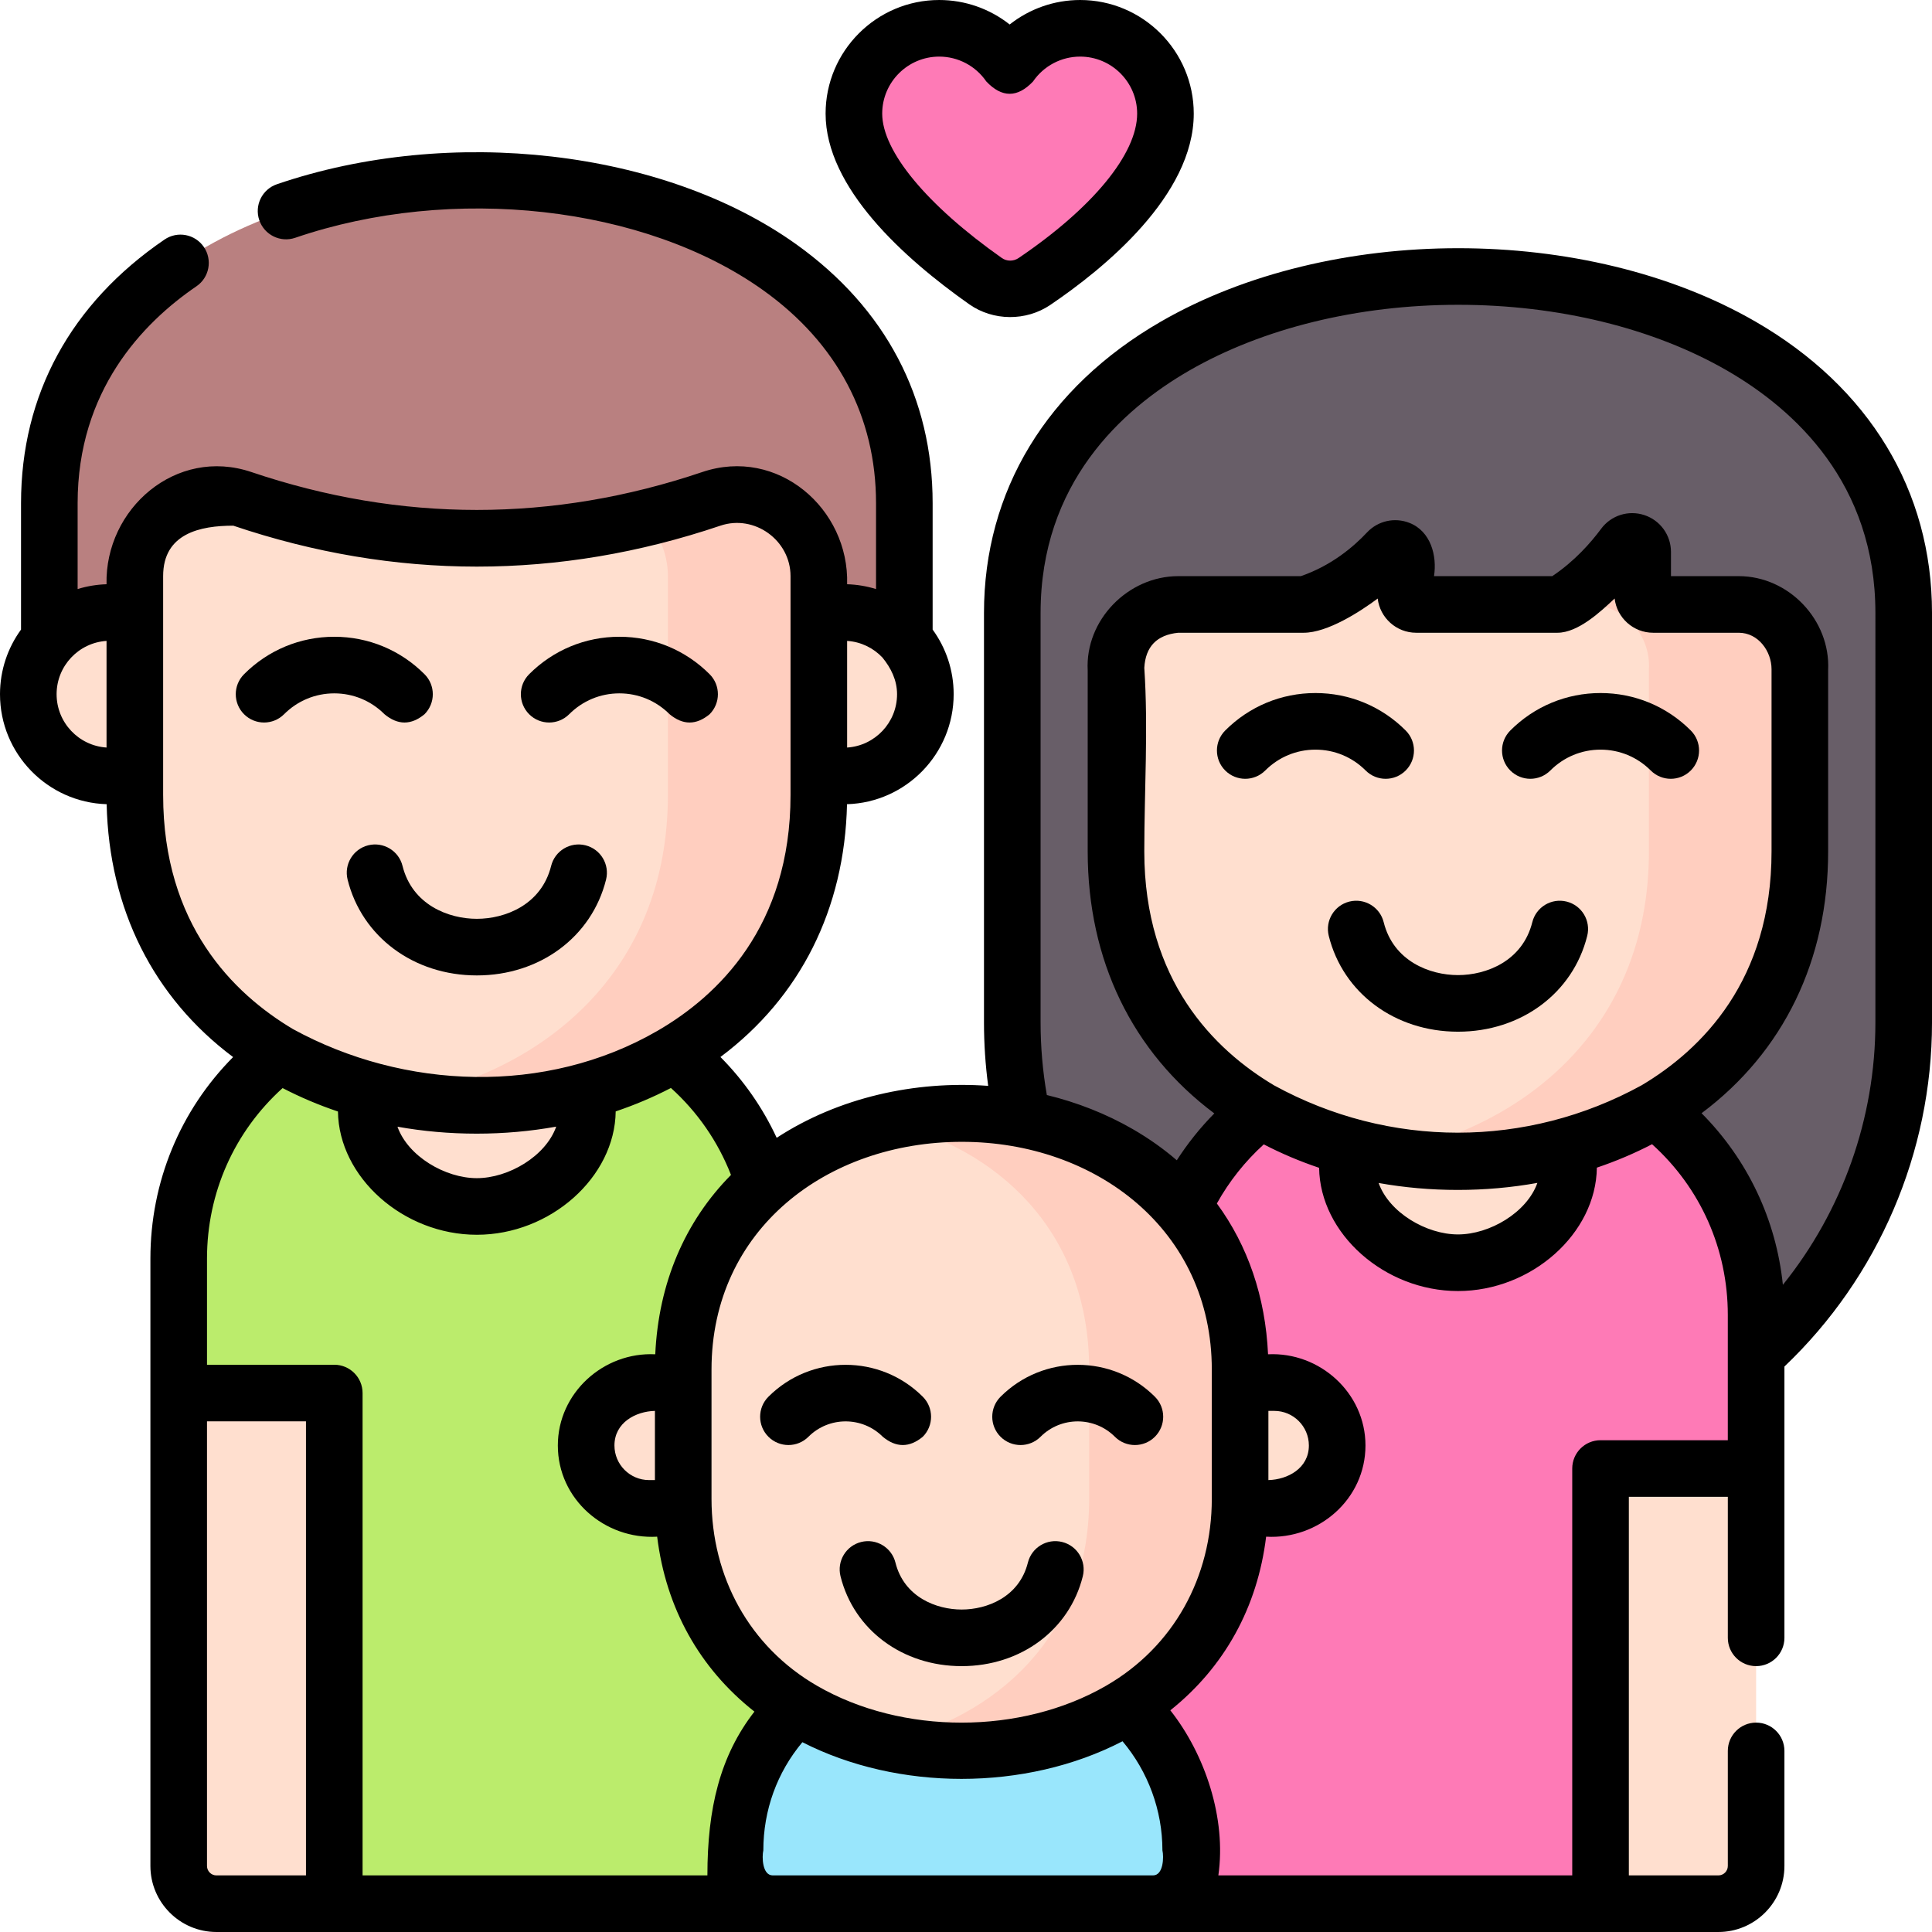
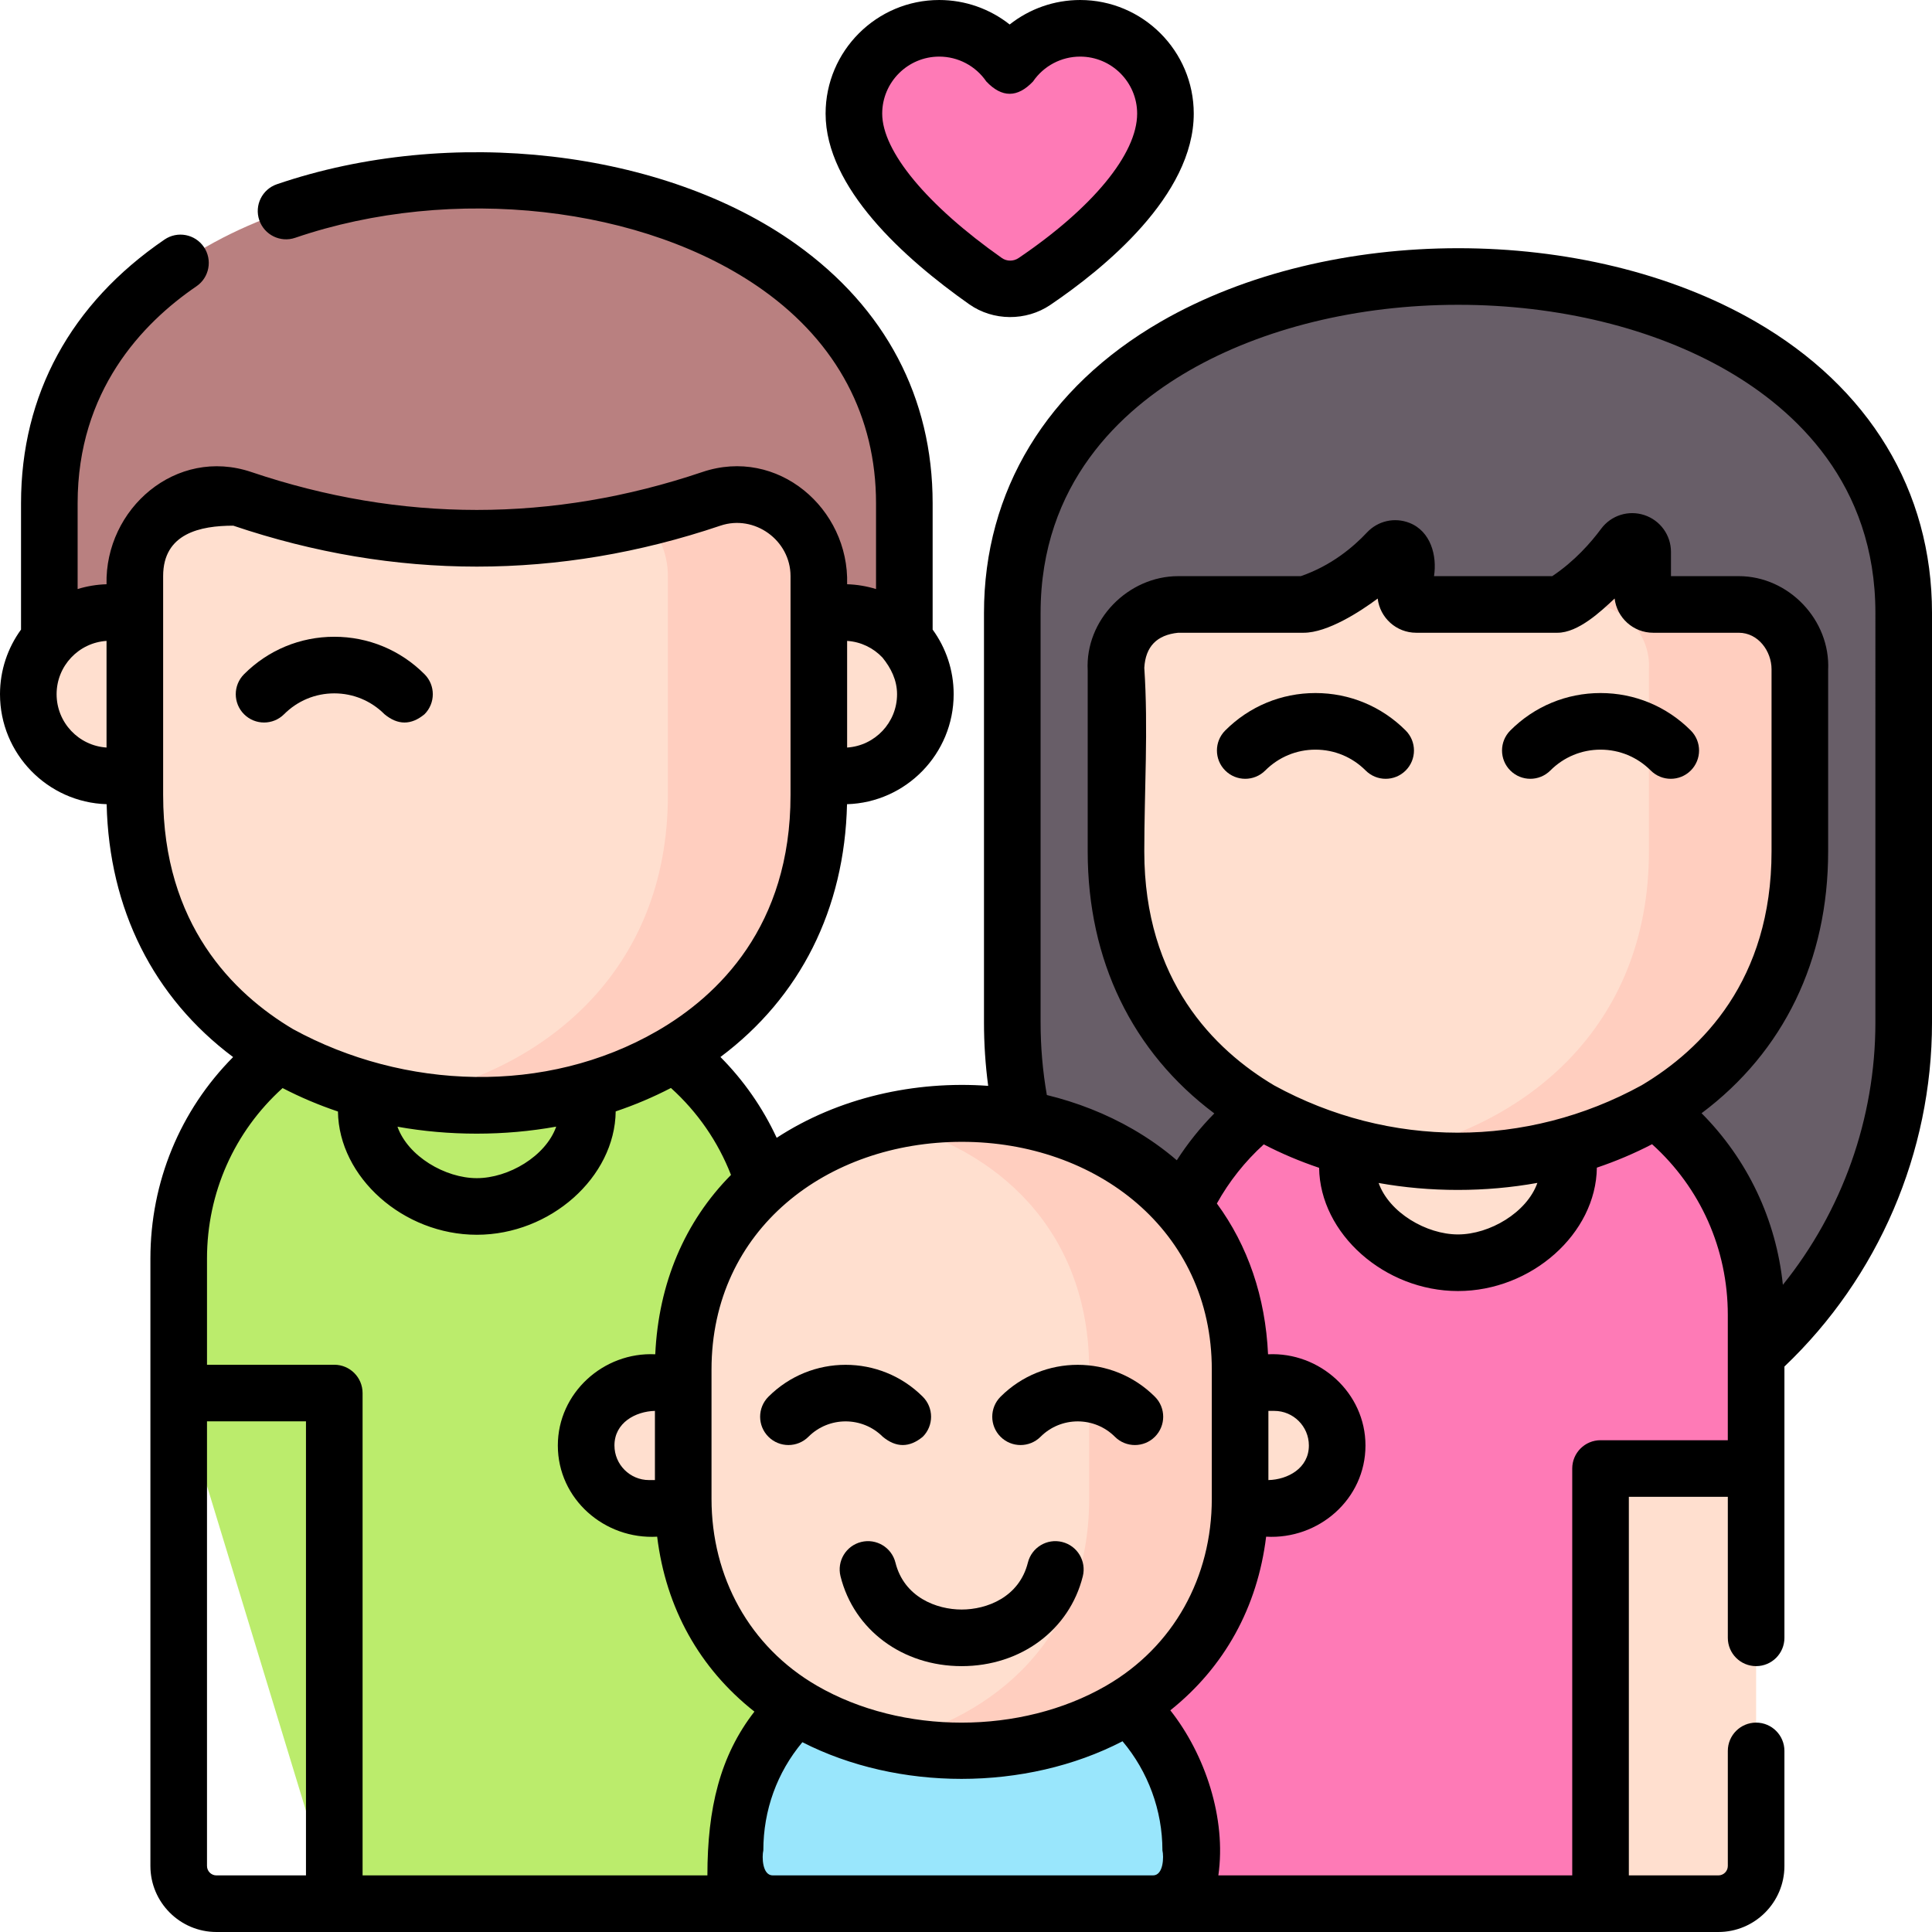
<svg xmlns="http://www.w3.org/2000/svg" id="Capa_1" height="512" viewBox="0 0 512 512" width="512">
  <g>
    <g>
      <g>
        <g>
          <g>
            <path d="m186.742 209.331c29.225 0 52.916-25.356 52.916-25.356v-50.622c.013-114.122-226.585-113.934-226.585 0v51.689s23.691 24.289 52.916 24.289z" fill="#b98080" />
            <g>
              <g>
                <path d="m209.704 162.315h13.874c11.958 0 21.652 9.694 21.652 21.652v.016c0 11.958-9.694 21.652-21.652 21.652h-13.874z" fill="#ffdfcf" />
              </g>
              <g>
                <path d="m43.027 205.635h-13.875c-11.958 0-21.652-9.694-21.652-21.652v-.016c0-11.958 9.694-21.652 21.652-21.652h13.874v43.32z" fill="#ffdfcf" />
              </g>
            </g>
            <g>
              <g>
                <path d="m205.373 333.541c0-37.774-30.572-68.396-68.284-68.396h-21.447c-37.712 0-68.284 30.622-68.284 68.396v35.63l41.231 135.329h133.934z" fill="#bbec6c" />
-                 <path d="m155.67 294.208c0 12.502-13.12 25.515-29.305 25.515s-29.305-13.013-29.305-25.515 13.12-22.638 29.305-22.638 29.305 10.136 29.305 22.638z" fill="#ffdfcf" />
                <g>
                  <g>
                    <g>
                      <path d="m64.224 132.204c-13.99-4.733-28.49 5.681-28.49 20.462v58.057c0 109.7 181.275 109.519 181.263 0v-58.057c0-14.78-14.5-25.194-28.49-20.462-41.022 13.855-83.272 13.849-124.283 0z" fill="#ffdfcf" />
                    </g>
                    <g>
                      <path d="m188.507 132.204c-5.934 2.004-11.895 3.718-17.873 5.142 3.889 3.855 6.363 9.215 6.363 15.319v58.057c.005 46.667-32.905 73.481-70.681 80.402 50.903 9.33 110.688-17.505 110.681-80.402v-58.057c0-14.78-14.5-25.193-28.49-20.461z" fill="#ffcebf" />
                    </g>
                  </g>
                </g>
              </g>
            </g>
          </g>
          <g>
            <path d="m386.384 389.209c65.234 0 118.116-52.928 118.116-118.219v-108.555c.013-118.981-236.233-118.785-236.233 0v108.555c0 65.291 52.883 118.219 118.117 118.219z" fill="#685e68" />
            <path d="m397.107 280.06h-21.447c-37.712 0-68.284 30.622-68.284 68.396l-33.234 156.044h150.018l41.231-115.329v-40.715c0-37.774-30.572-68.396-68.284-68.396z" fill="#fe7ab6" />
            <g>
              <g>
                <path d="m415.688 309.123c0 12.502-13.12 25.515-29.305 25.515s-29.305-13.013-29.305-25.515 13.12-22.638 29.305-22.638 29.305 10.136 29.305 22.638z" fill="#ffdfcf" />
                <g>
                  <g>
                    <g>
                      <path d="m430.338 144.604c-3.488 4.711-8.834 10.628-16.132 15.169-.437.272-.945.411-1.459.411h-37.445c-1.53 0-2.77-1.241-2.77-2.773v-9.286c0-2.523-3.08-3.721-4.804-1.88-4.273 4.564-11.396 10.581-21.37 13.805-.278.09-.57.134-.862.134h-33.254c-9.369 0-17.092 7.917-16.49 17.275v48.178c0 109.7 181.24 109.519 181.227 0v-48.289c.537-9.318-6.874-17.164-16.199-17.164h-22.683c-1.53 0-2.77-1.241-2.77-2.773v-11.148c0-2.669-3.401-3.803-4.989-1.659z" fill="#ffdfcf" />
                    </g>
                    <g>
                      <path d="m460.781 160.184h-22.683c-1.53 0-2.77-1.241-2.77-2.773v-11.148c0-2.669-3.401-3.803-4.989-1.659-3.488 4.711-8.834 10.628-16.132 15.168-.437.272-.945.411-1.459.411h8.034c9.325 0 16.736 7.847 16.199 17.164v48.289c.005 46.665-32.896 73.479-70.663 80.401 50.894 9.332 110.67-17.502 110.663-80.401v-48.289c.535-9.316-6.876-17.163-16.2-17.163z" fill="#ffcebf" />
                    </g>
                  </g>
                </g>
              </g>
            </g>
          </g>
        </g>
        <g>
          <path d="m315.556 490.362c0-28.869-23.365-52.272-52.186-52.272h-16.391c-28.822 0-52.186 23.403-52.186 52.272v4.138c0 5.523 4.477 10 10 10h100.764c5.523 0 10-4.477 10-10v-4.138z" fill="#99e6fc" />
          <g>
            <g>
              <g>
                <g>
                  <g>
                    <g>
                      <g>
                        <g>
                          <path d="m327.006 366.399h10.692c9.206 0 16.668 7.463 16.668 16.668 0 9.206-7.463 16.668-16.668 16.668h-10.692z" fill="#ffdfcf" />
                        </g>
                        <g>
                          <path d="m182.695 399.736h-10.692c-9.206 0-16.668-7.463-16.668-16.668 0-9.206 7.463-16.668 16.668-16.668h10.692z" fill="#ffdfcf" />
                        </g>
                      </g>
                      <path d="m328.641 362.956c.01-90.588-147.581-90.439-147.581 0v34.236c0 89.165 147.591 89.019 147.581 0 0-11.454 0-22.827 0-34.236z" fill="#ffdfcf" />
                      <path d="m234.897 297.338c29.129 6.756 53.748 28.619 53.744 65.618v34.236c.004 36.395-24.663 57.934-53.829 64.588 42.189 9.631 93.835-11.928 93.83-64.588v-34.236c.005-53.552-51.571-75.394-93.745-65.618z" fill="#ffcebf" />
                    </g>
                  </g>
                </g>
              </g>
            </g>
          </g>
        </g>
        <g fill="#ffdfcf">
-           <path d="m88.589 504.5h-31.231c-5.523 0-10-4.477-10-10v-125.329h41.231z" />
          <path d="m455.391 504.5h-31.231v-115.329h41.231v105.329c0 5.523-4.477 10-10 10z" />
        </g>
      </g>
      <path d="m286.246 7.5c-7.756 0-14.597 3.907-18.671 9.858-4.073-5.951-10.915-9.858-18.671-9.858-12.488 0-22.612 10.124-22.612 22.612 0 17.627 23.294 36.229 34.886 44.395 3.875 2.73 9.032 2.749 12.957.091 11.647-7.884 34.721-25.856 34.721-44.486.002-12.488-10.122-22.612-22.61-22.612z" fill="#fe7ab6" />
    </g>
    <g>
-       <path d="m106.673 229.475c-1.002-4.02-5.069-6.46-9.092-5.463-4.02 1.002-6.465 5.073-5.463 9.092 3.787 15.188 17.55 25.393 34.247 25.393s30.46-10.205 34.247-25.393c1.002-4.019-1.443-8.09-5.463-9.092-4.02-.997-8.089 1.443-9.092 5.463-2.58 10.349-12.221 14.021-19.692 14.021s-17.112-3.673-19.692-14.021z" />
      <path d="m75.287 189.274c3.558-3.563 8.281-5.525 13.301-5.525 5.021 0 9.744 1.962 13.302 5.525 3.534 2.932 7.07 2.935 10.606.009 2.932-2.927 2.936-7.676.009-10.606-6.392-6.402-14.886-9.928-23.917-9.928-9.03 0-17.524 3.525-23.916 9.928-2.927 2.931-2.923 7.68.009 10.606 2.929 2.926 7.678 2.923 10.606-.009z" />
-       <path d="m150.841 189.274c3.558-3.563 8.281-5.525 13.302-5.525 5.02 0 9.743 1.962 13.301 5.525 3.534 2.932 7.07 2.935 10.606.009 2.932-2.927 2.936-7.676.009-10.606-6.392-6.402-14.886-9.928-23.916-9.928-9.031 0-17.525 3.525-23.917 9.928-2.927 2.931-2.923 7.68.009 10.606 2.929 2.926 7.678 2.923 10.606-.009z" />
      <path d="m465.2 85.215c-44.897-25.928-112.647-25.913-157.588.031-30.209 17.439-46.846 44.853-46.846 77.188v108.556c0 5.617.373 11.228 1.112 16.773-19.405-1.406-39.666 3.08-56.05 13.767-3.684-7.945-8.713-15.172-14.904-21.414 21.139-15.814 32.909-39.184 33.545-66.994 15.664-.473 28.261-13.363 28.261-29.154 0-6.393-2.069-12.312-5.572-17.123v-33.491c.003-27.975-12.491-51.696-36.131-68.603-35.077-25.085-91.678-31.634-137.643-15.926-3.92 1.339-6.012 5.603-4.672 9.521 1.339 3.92 5.607 6.015 9.521 4.672 41.67-14.237 92.688-8.508 124.068 13.934 19.534 13.97 29.858 33.473 29.856 56.4v22.752c-2.434-.751-5.003-1.191-7.661-1.274.583-20.054-18.407-36.496-38.39-29.732-39.637 13.387-79.838 13.388-119.48.001-19.982-6.756-38.842 9.748-38.393 29.731-2.658.083-5.227.522-7.661 1.274v-22.751c0-29.744 17.121-47.676 31.484-57.48 3.421-2.335 4.301-7.002 1.966-10.423-2.335-3.422-7-4.301-10.423-1.966-24.876 16.982-38.026 41.142-38.026 69.869v33.494c-3.504 4.813-5.573 10.736-5.573 17.136 0 15.776 12.598 28.666 28.262 29.138.638 27.832 12.397 51.208 33.513 67.015-14.035 14.137-21.917 33.108-21.917 53.404v160.96c0 9.649 7.851 17.5 17.5 17.5h398.032c9.649 0 17.5-7.851 17.5-17.5v-30.489c0-4.143-3.357-7.5-7.5-7.5s-7.5 3.357-7.5 7.5v30.489c0 1.379-1.121 2.5-2.5 2.5h-23.73v-100.329h26.23v37.372c0 4.143 3.357 7.5 7.5 7.5s7.5-3.357 7.5-7.5v-71.896c24.897-23.683 39.11-56.712 39.11-91.157v-108.554c.004-32.368-16.616-59.792-46.8-77.221zm-210.301 217.381c35.55 0 66.245 23.401 66.241 60.359v34.238c.002 20.703-10.06 39.186-28.02 49.554-22.547 13.02-54.026 13.029-76.558.023-17.968-10.374-28.003-28.871-28.003-49.578v-34.236c.002-37.169 30.597-60.36 66.34-60.36zm-82.896 89.639c-5.056 0-9.168-4.112-9.168-9.168 0-6.052 5.612-9.04 10.726-9.168v18.336zm61.842-217.996c2.279 2.789 3.885 6.022 3.885 9.744 0 7.495-5.856 13.648-13.233 14.123v-28.261c3.671.236 6.965 1.879 9.348 4.394zm-218.845 9.729c0-7.495 5.857-13.648 13.234-14.123v28.261c-7.377-.474-13.234-6.628-13.234-14.138zm28.234 26.755v-58.057c0-11.351 9.903-13.356 18.59-13.356 42.83 14.463 86.26 14.464 129.086-.001 9.011-3.046 18.587 3.855 18.587 13.357v58.058c.004 34.79-19.209 53.188-35.328 62.495-29.522 17.046-67.09 15.612-96.522-.495-15.914-9.458-34.413-27.812-34.413-62.001zm104.17 87.846c-2.785 7.859-12.652 13.654-21.038 13.654-8.38 0-18.237-5.786-21.031-13.635 6.809 1.219 13.832 1.842 20.979 1.841h.043c7.168-.002 14.216-.63 21.047-1.86zm-72.51-10.22c4.676 2.428 9.582 4.504 14.669 6.214.229 17.44 17.328 32.661 36.802 32.661 19.486 0 36.592-15.238 36.802-32.691 5.076-1.71 9.972-3.784 14.639-6.208 7.061 6.374 12.483 14.228 15.916 23.043-12.249 12.385-19.2 28.691-20.069 47.531-13.707-.665-25.819 10.237-25.819 24.168 0 14.228 12.403 24.964 26.325 24.168 2.304 18.89 11.198 34.876 25.772 46.357-9.111 11.725-12.461 25.635-12.461 43.408h-91.381v-127.829c0-4.143-3.357-7.5-7.5-7.5h-33.73v-28.13c-.001-17.432 7.244-33.647 20.035-45.192zm-20.036 206.151v-117.829h26.23v120.329h-23.73c-1.379 0-2.5-1.121-2.5-2.5zm149.934 2.5c-2.804 0-2.894-4.954-2.5-6.638 0-10.647 3.64-20.642 10.346-28.661 12.7 6.479 27.433 9.719 42.171 9.719 14.925 0 29.855-3.323 42.676-9.968 6.769 8.035 10.57 18.308 10.57 28.909.394 1.684.304 6.638-2.5 6.638h-100.763zm219.368-115.329c-4.143 0-7.5 3.357-7.5 7.5v107.829h-93.783c2.16-15.051-3.475-32.024-12.727-43.747 14.347-11.459 23.105-27.318 25.389-46.018 13.923.796 26.326-9.94 26.326-24.168 0-13.931-12.112-24.832-25.818-24.168-.699-15.221-5.357-28.786-13.564-39.964 3.248-5.85 7.463-11.162 12.431-15.666 4.676 2.427 9.58 4.502 14.666 6.212.231 17.438 17.329 32.657 36.802 32.657 19.489 0 36.598-15.244 36.802-32.699 5.074-1.711 9.966-3.785 14.631-6.209 12.815 11.546 20.073 27.774 20.073 45.227v33.215h-33.728zm-86.462-7.772c5.056 0 9.168 4.112 9.168 9.168 0 6.052-5.612 9.04-10.726 9.168v-18.336zm-34.446-196.921c.325-5.621 3.311-8.719 8.99-9.294h33.254c6.31 0 14.971-5.6 19.606-9.062.601 5.096 4.945 9.062 10.199 9.062h37.445c5.492 0 11.494-5.633 15.149-9.073.596 5.102 4.943 9.073 10.201 9.073h22.683c5.216 0 8.699 4.937 8.699 9.665v48.289c.004 34.15-18.505 52.506-34.43 61.972-30.474 16.75-66.903 16.74-97.387.031-15.914-9.458-34.411-27.812-34.411-62.005.002-16.119 1.08-32.58.002-48.658zm104.172 136.501c-2.783 7.861-12.652 13.658-21.04 13.658-8.379 0-18.235-5.785-21.031-13.633 6.803 1.218 13.82 1.839 20.96 1.839h.043c7.177-.002 14.231-.632 21.068-1.864zm89.576-42.489c0 25.408-8.781 49.943-24.519 69.499-1.783-17.278-9.342-33.202-21.545-45.476 21.725-16.267 33.547-40.521 33.543-69.377v-48.094c.628-13.215-10.429-24.859-23.699-24.859h-17.953v-6.421c0-4.444-2.836-8.366-7.057-9.759-4.216-1.391-8.82.071-11.46 3.638-2.66 3.593-7.011 8.587-12.947 12.542h-31.332c.844-5.419-.868-11.885-6.488-14.106-3.953-1.56-8.383-.562-11.29 2.542-3.521 3.761-9.384 8.769-17.514 11.564h-32.497c-13.281 0-24.703 11.628-23.99 24.994v47.959c0 28.896 11.825 53.169 33.553 69.429-3.734 3.782-7.07 7.95-9.94 12.417-3.523-3.037-7.408-5.79-11.641-8.235-7.075-4.085-14.785-7.103-22.8-9.055-1.101-6.312-1.658-12.75-1.658-19.202v-108.555c0-34.287 21.396-53.836 39.345-64.198 19.496-11.255 44.818-17.457 71.303-17.464h.048c26.471 0 51.77 6.19 71.237 17.433 17.932 10.354 39.305 29.902 39.301 64.229z" />
-       <path d="m366.691 244.39c-1.003-4.019-5.07-6.461-9.092-5.463-4.019 1.002-6.465 5.072-5.463 9.092 3.786 15.188 17.549 25.391 34.246 25.392h.001c16.696 0 30.46-10.205 34.247-25.392 1.002-4.019-1.443-8.09-5.463-9.092-4.021-.998-8.089 1.444-9.092 5.463-2.58 10.349-12.222 14.021-19.693 14.021s-17.111-3.673-19.691-14.021z" />
      <path d="m329.998 206.39c1.921 0 3.843-.734 5.308-2.201 3.558-3.563 8.282-5.526 13.302-5.525 5.02 0 9.742 1.962 13.3 5.525 2.926 2.932 7.675 2.937 10.606.009 2.932-2.926 2.936-7.675.009-10.606-6.391-6.402-14.884-9.928-23.915-9.928 0 0 0 0-.001 0-9.03 0-17.524 3.525-23.916 9.928-2.927 2.931-2.923 7.68.009 10.606 1.463 1.461 3.38 2.192 5.298 2.192z" />
      <path d="m405.552 206.39c1.921 0 3.843-.734 5.308-2.201 3.558-3.563 8.282-5.526 13.302-5.525 5.02 0 9.742 1.962 13.3 5.525 2.926 2.932 7.675 2.937 10.606.009 2.932-2.926 2.936-7.675.009-10.606-6.391-6.402-14.884-9.928-23.915-9.928 0 0 0 0-.001 0-9.03 0-17.524 3.525-23.916 9.928-2.927 2.931-2.923 7.68.009 10.606 1.463 1.461 3.38 2.192 5.298 2.192z" />
      <path d="m203.639 380.754c2.929 2.929 7.678 2.93 10.606.001 5.431-5.429 14.266-5.431 19.696 0 3.536 2.929 7.071 2.928 10.606-.001 2.929-2.929 2.929-7.678-.001-10.606-11.277-11.276-29.628-11.276-40.907 0-2.929 2.928-2.929 7.676 0 10.606z" />
      <path d="m270.457 382.951c1.919 0 3.839-.732 5.303-2.196 5.43-5.43 14.267-5.43 19.696 0 2.93 2.928 7.679 2.927 10.606-.001 2.929-2.93 2.929-7.678-.001-10.606-11.279-11.277-29.63-11.275-40.907 0-2.93 2.929-2.93 7.678-.001 10.606 1.465 1.465 3.384 2.197 5.304 2.197z" />
      <path d="m237.301 414.104c-1.003-4.02-5.081-6.465-9.093-5.46-4.019 1.003-6.464 5.074-5.46 9.093 3.554 14.239 16.455 23.807 32.104 23.807 15.646 0 28.548-9.567 32.101-23.807 1.003-4.02-1.441-8.09-5.46-9.093-4.021-1.006-8.09 1.441-9.093 5.46-2.292 9.182-10.886 12.439-17.549 12.439s-15.258-3.258-17.55-12.439z" />
      <path d="m256.86 80.639c6.339 4.464 15.071 4.51 21.48.17 14.198-9.611 38.017-28.978 38.017-50.697 0-16.604-13.507-30.112-30.111-30.112-6.864 0-13.419 2.338-18.671 6.489-5.251-4.151-11.804-6.489-18.67-6.489-16.604 0-30.112 13.508-30.112 30.111 0 19.599 20.701 38.294 38.067 50.528zm-7.955-65.639c4.99 0 9.655 2.465 12.48 6.593 4.126 4.353 8.252 4.353 12.379.001 2.826-4.129 7.492-6.594 12.482-6.594 8.332 0 15.111 6.779 15.111 15.111 0 10.646-11.748 24.955-31.426 38.276-1.346.91-3.128.907-4.433-.013-19.854-13.984-31.706-28.289-31.706-38.264.001-8.331 6.78-15.11 15.113-15.11z" />
    </g>
  </g>
</svg>